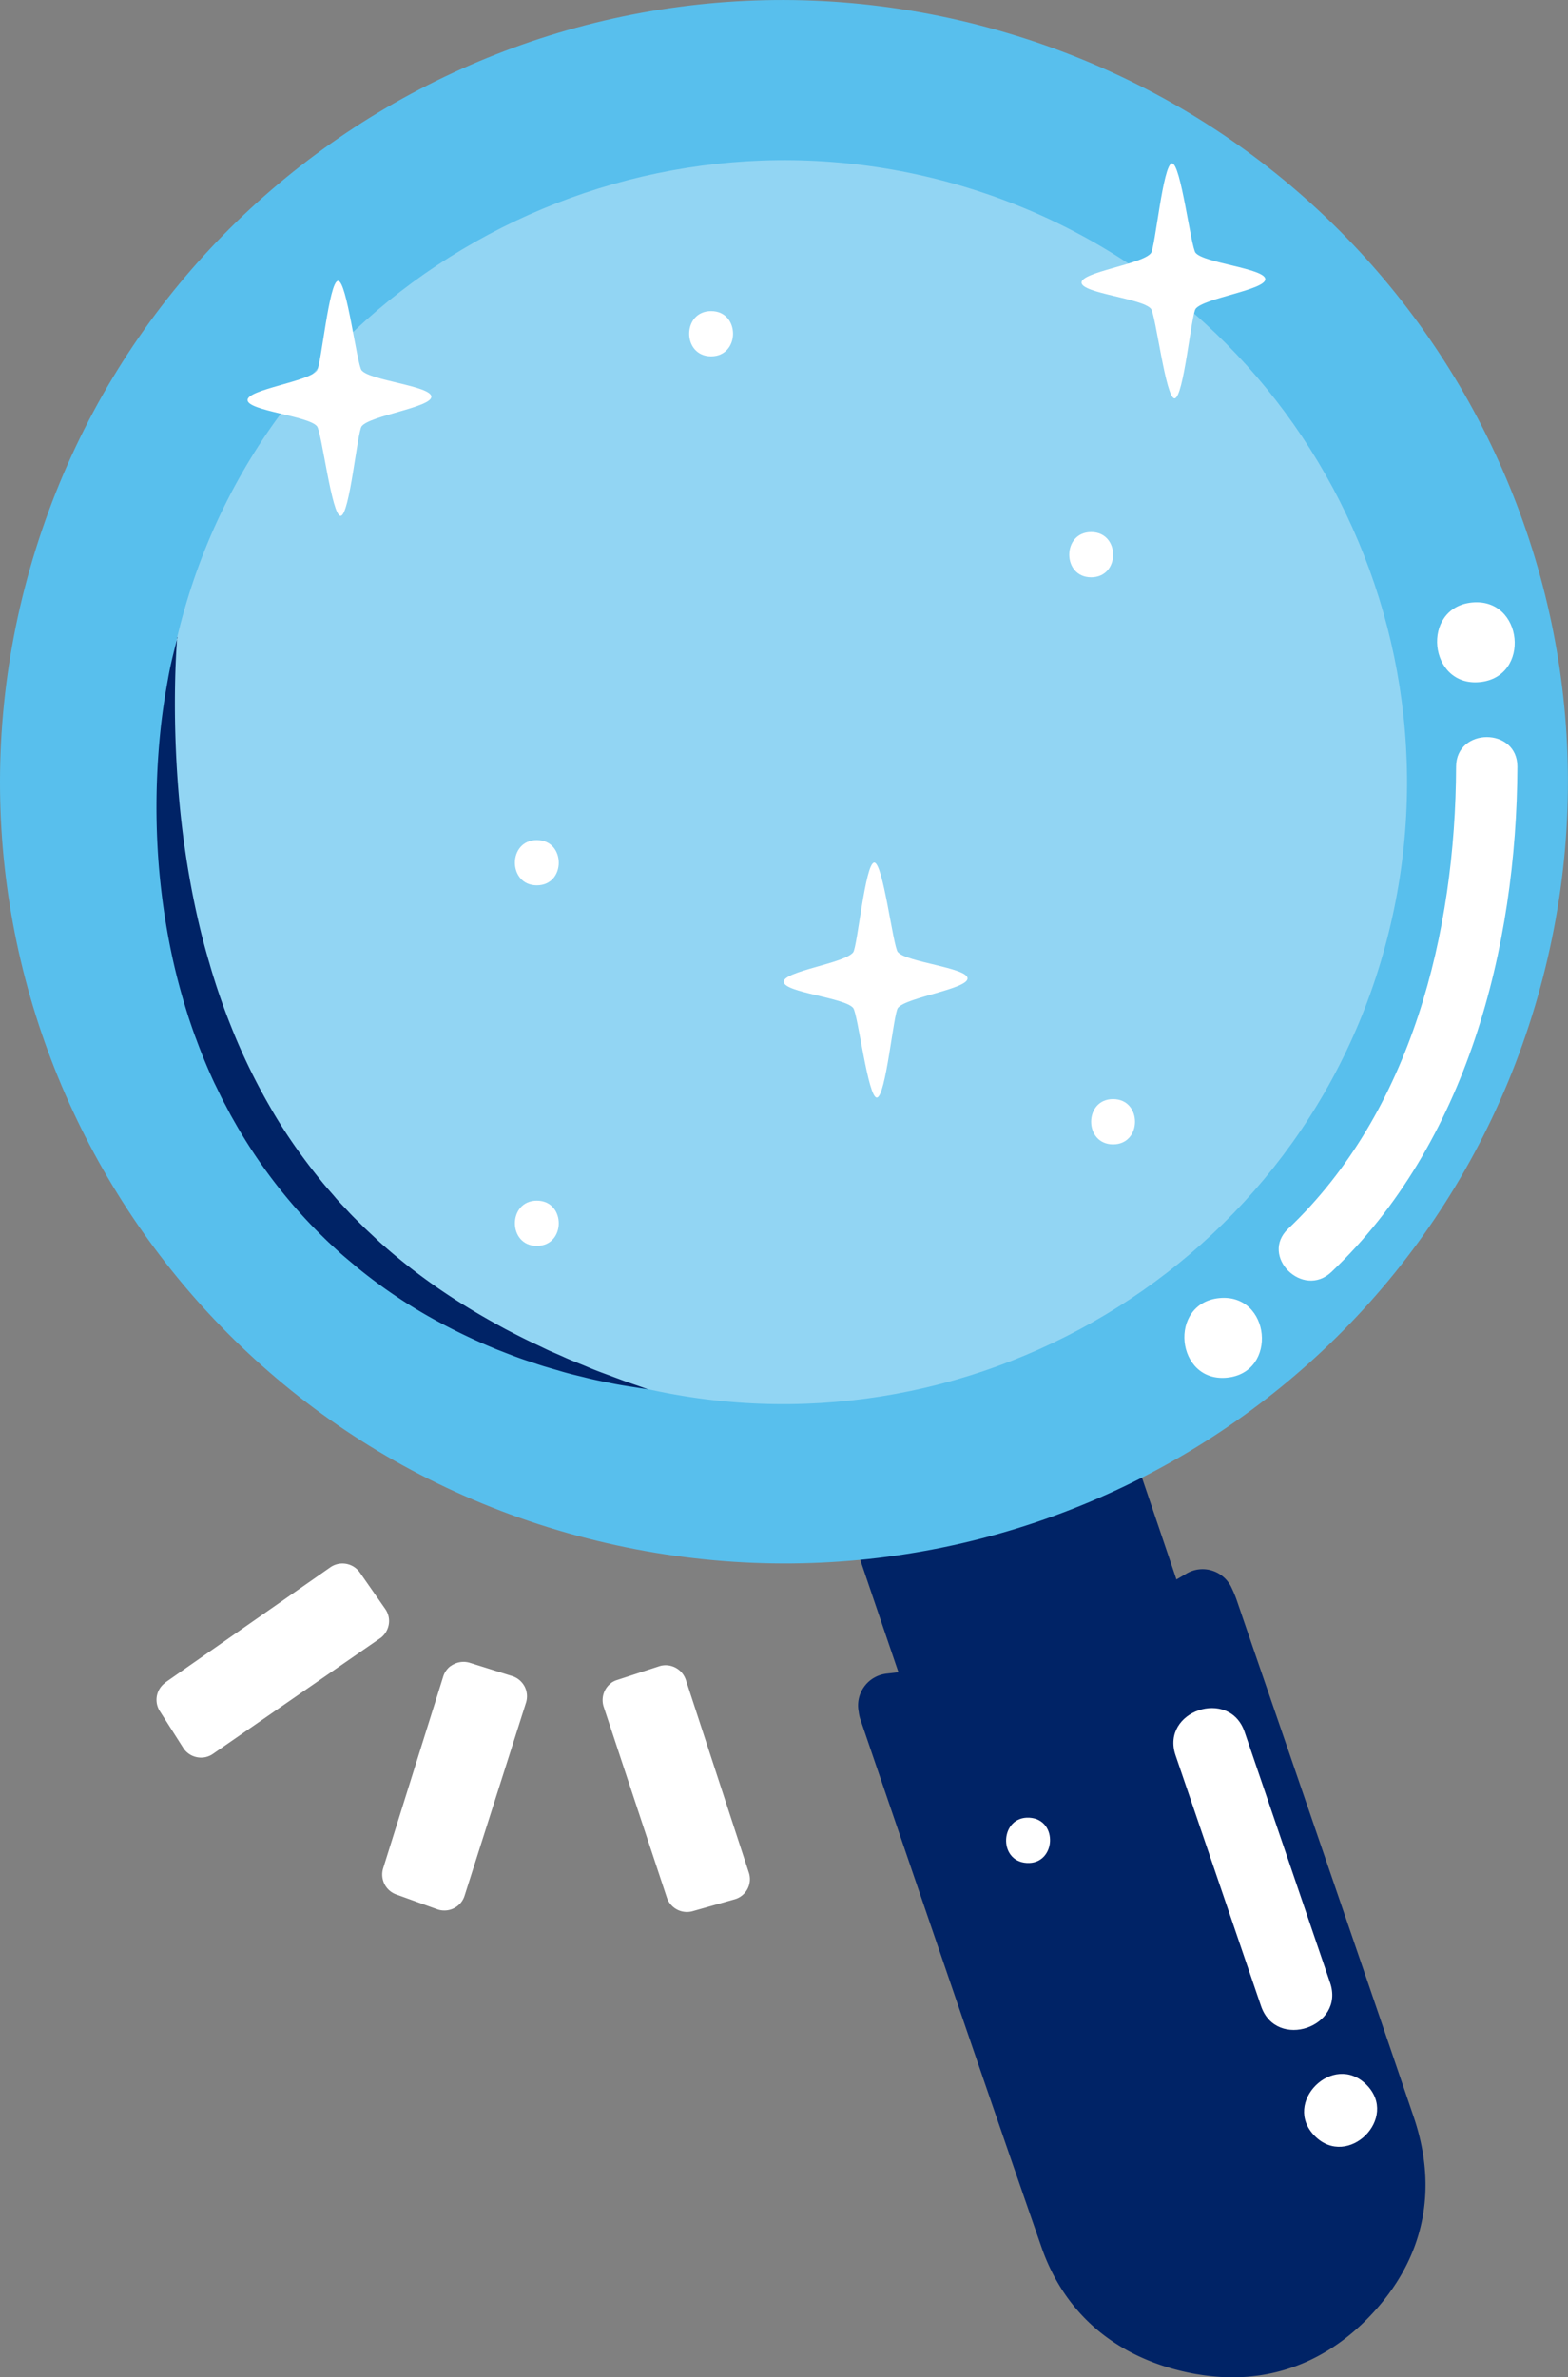
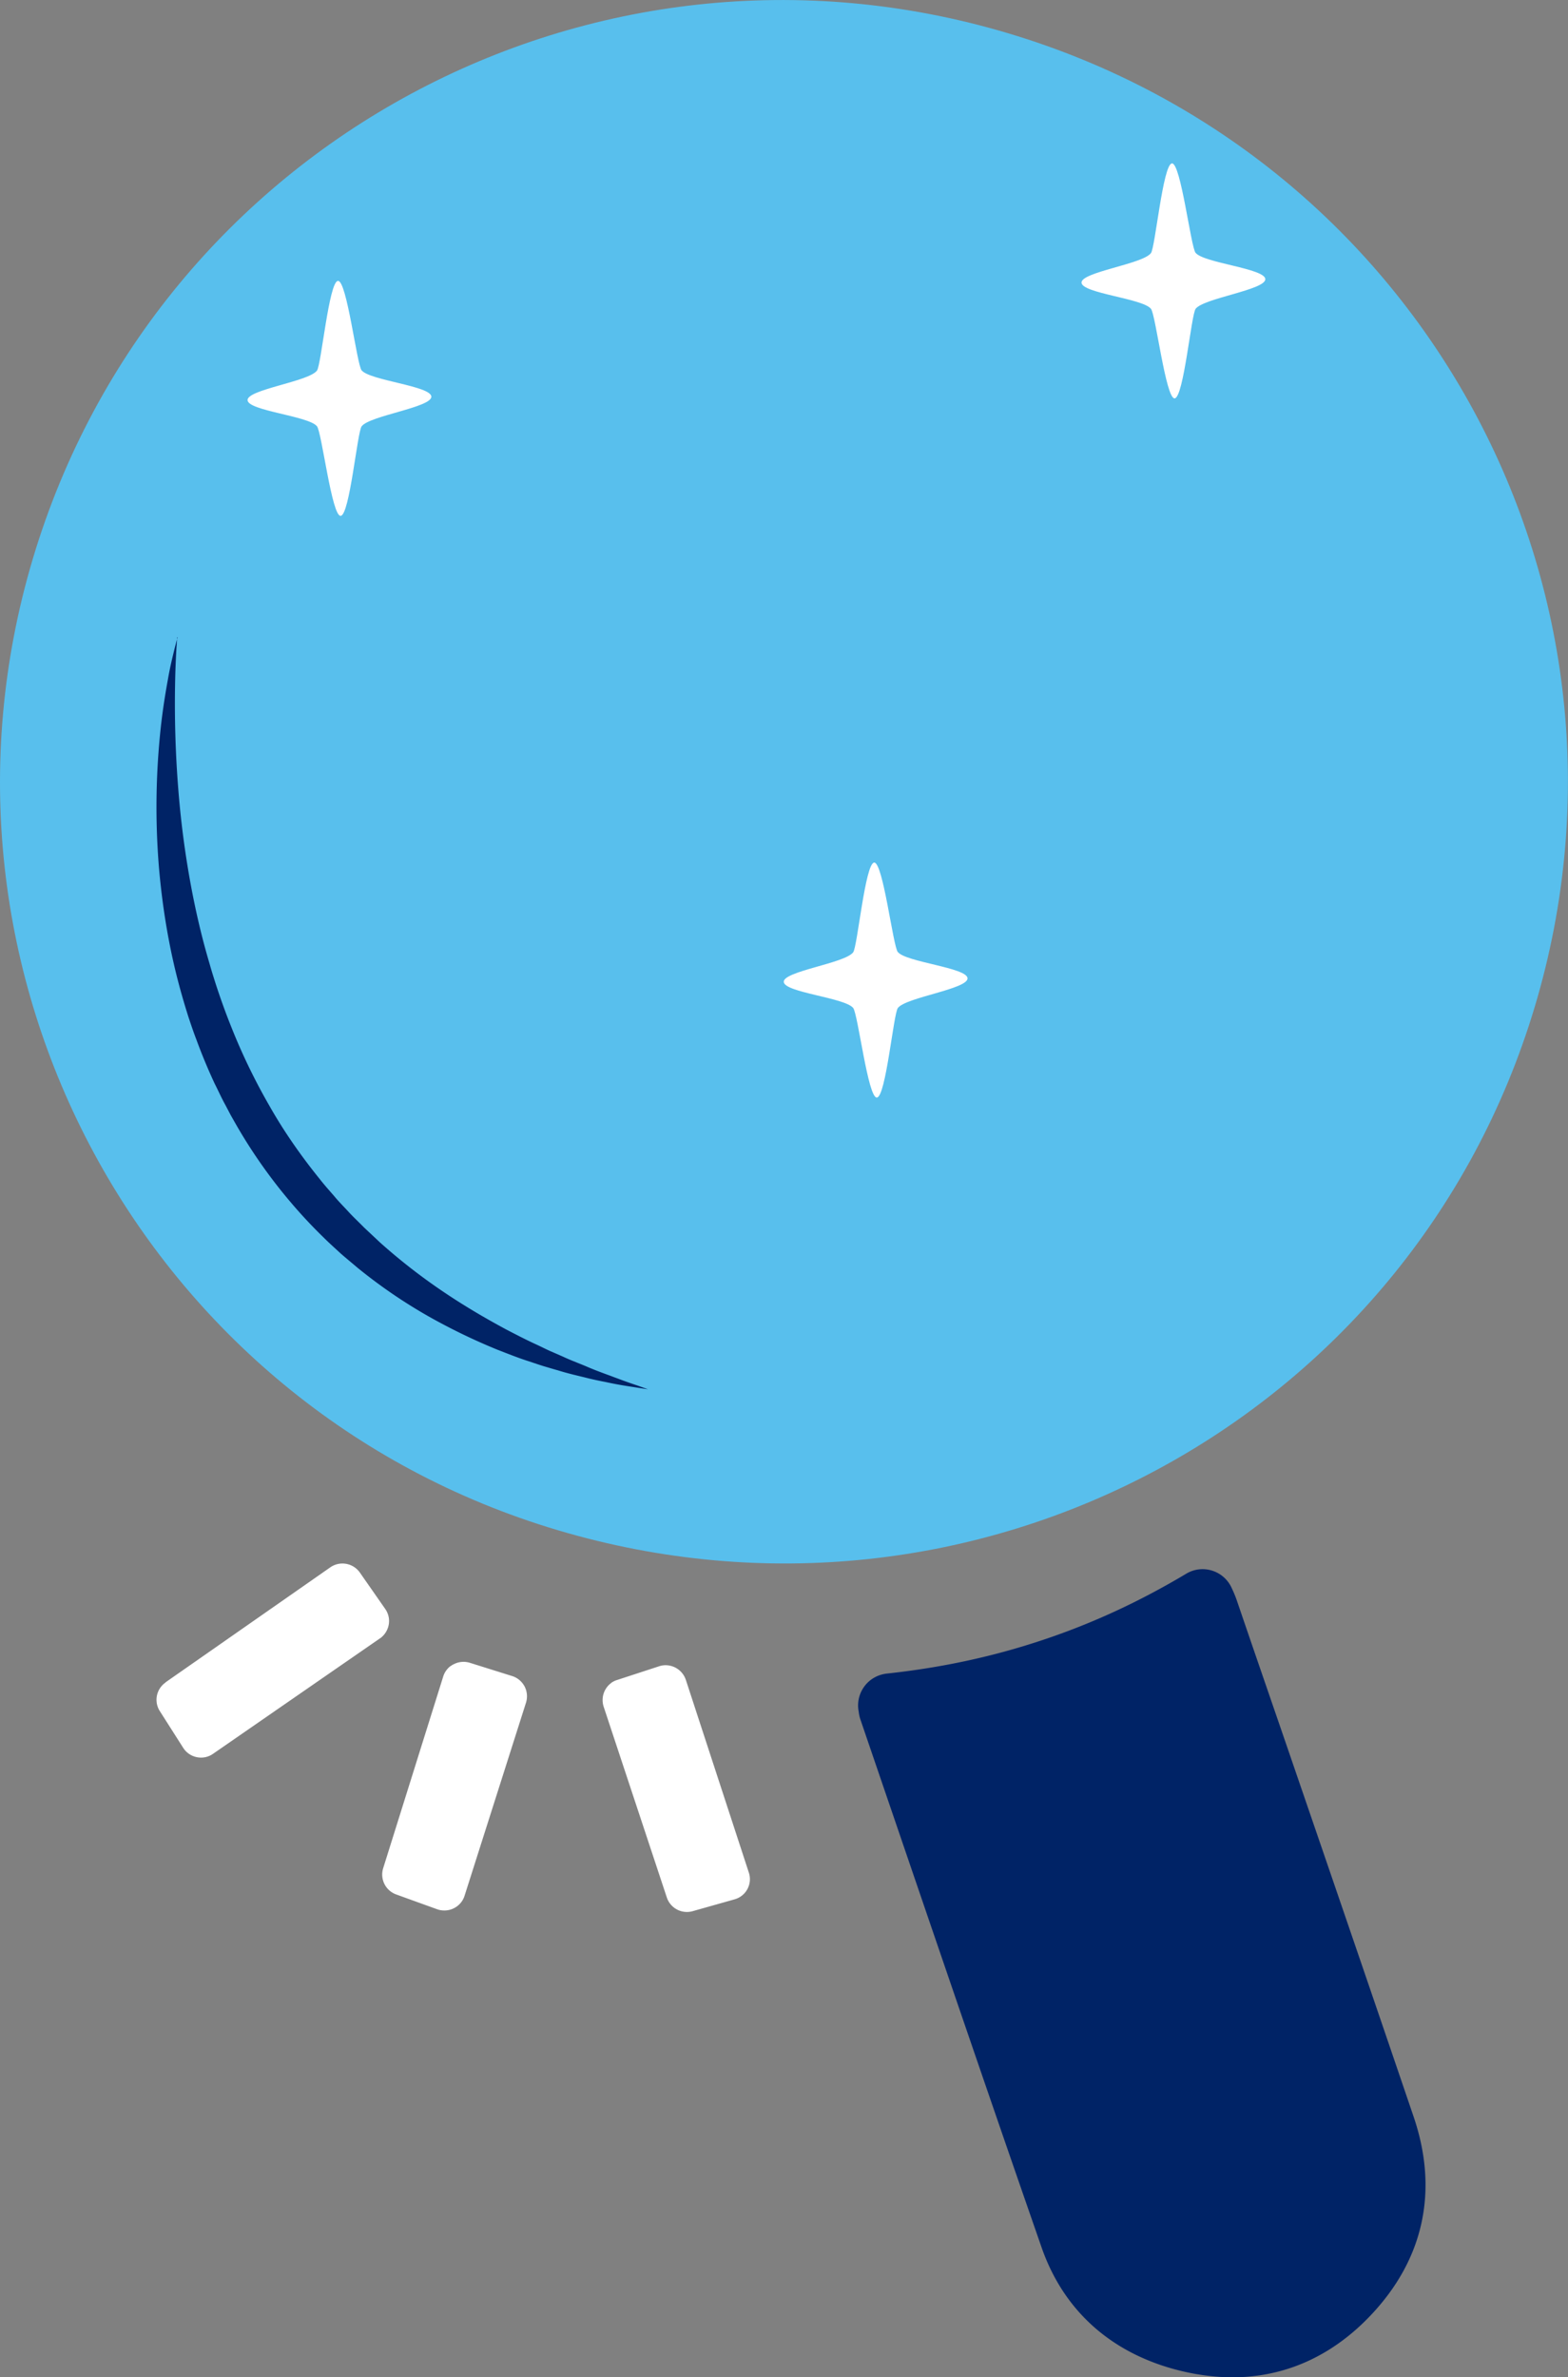
<svg xmlns="http://www.w3.org/2000/svg" width="95" height="144" viewBox="0 0 95 144" fill="none">
  <rect x="0" y="0" width="95" height="144" fill="#808080" stroke="none" />
-   <path fill-rule="evenodd" clip-rule="evenodd" d="M46.876 78.856a41.212 41.212 0 0 0 8.685-1.892 40.904 40.904 0 0 0 8.061-3.745c.078.179.149.319.195.467 3.137 9.258 6.298 18.509 9.411 27.775 1.116 3.333.46 6.393-1.943 8.939-2.403 2.547-5.43 3.372-8.825 2.445-2.88-.786-4.956-2.616-5.931-5.443-3.246-9.422-6.415-18.867-9.622-28.304-.015-.047-.015-.094-.047-.242h.016z" fill="#002366" />
  <path fill-rule="evenodd" clip-rule="evenodd" d="M92.994 60.955c-7.499 25.089-33.937 39.26-59.213 31.73C8.755 85.235-5.486 58.869 1.99 33.842 9.497 8.714 35.888-5.505 61.062 2.01c25.182 7.507 39.439 33.834 31.932 58.946z" fill="#58BFED" />
  <path fill-rule="evenodd" clip-rule="evenodd" d="M72.518 143.813a14.928 14.928 0 0 1-1.373-.304c-3.957-1.082-6.735-3.636-8.038-7.374-2.7-7.755-5.4-15.659-8.014-23.305-.984-2.881-1.967-5.755-2.95-8.636-.07-.194-.094-.35-.11-.451 0-.032-.007-.063-.015-.109a1.93 1.93 0 0 1 .36-1.495c.32-.429.803-.701 1.341-.764 3.325-.358 6.407-1.02 9.42-2.024 3.043-1.012 5.899-2.336 8.731-4.026a1.915 1.915 0 0 1 1.592-.179c.53.171.96.569 1.179 1.082a7.202 7.202 0 0 1 .273.654c.967 2.835 1.943 5.661 2.918 8.496 2.568 7.483 5.229 15.231 7.82 22.854 1.513 4.462.616 8.612-2.6 12.007-2.863 3.029-6.5 4.267-10.518 3.574h-.016z" fill="#002366" />
-   <path opacity=".35" fill-rule="evenodd" clip-rule="evenodd" d="M36.676 83.474C16.684 77.517 5.314 56.423 11.315 36.442c5.954-19.794 27.102-31.108 47.04-25.151 19.992 5.972 31.3 27.027 25.275 47.047-5.946 19.755-27.07 31.07-46.946 25.136h-.008z" fill="#fff" />
  <path d="M21.912 22.441c-.296-.366-.897-5.466-1.436-5.427-.546.039-1.014 5.1-1.272 5.435-.507.67-4.237 1.145-4.206 1.791.032.646 3.691.95 4.206 1.58.29.351.898 5.467 1.436 5.428.546-.039 1.007-5.085 1.272-5.427.492-.647 4.253-1.145 4.222-1.799-.031-.646-3.722-.973-4.222-1.588v.007zM54.398 57.676c-.296-.366-.897-5.466-1.435-5.427-.547.047-1.015 5.1-1.272 5.435-.508.67-4.238 1.145-4.206 1.791.03.646 3.69.95 4.206 1.58.288.351.897 5.467 1.435 5.428.547-.039 1.007-5.085 1.273-5.427.491-.646 4.245-1.145 4.221-1.799-.031-.646-3.722-.973-4.221-1.588v.007zM72.44 15.324c-.296-.366-.897-5.466-1.436-5.427-.546.047-1.014 5.1-1.272 5.435-.507.67-4.237 1.145-4.206 1.791.031.646 3.691.95 4.206 1.58.289.351.898 5.467 1.436 5.428.546-.039 1.007-5.085 1.272-5.427.492-.647 4.245-1.145 4.222-1.799-.032-.646-3.723-.973-4.222-1.589v.008z" fill="#fff" />
  <path fill-rule="evenodd" clip-rule="evenodd" d="m10.028 101.905 9.988-6.97a1.289 1.289 0 0 1 1.787.32l1.537 2.204c.195.28.274.623.211.957a1.31 1.31 0 0 1-.484.795c-.015.008-.03.023-.047.03l-10.113 6.993c-.289.203-.64.273-.983.203a1.275 1.275 0 0 1-.827-.569l-1.413-2.219a1.275 1.275 0 0 1 .305-1.705c.015-.008.03-.023.046-.031l-.007-.008zM27.304 100.924a.75.75 0 0 1 .188-.117 1.29 1.29 0 0 1 .975-.086l2.56.802c.328.102.593.328.757.631a1.3 1.3 0 0 1 .085.981l-3.722 11.696a1.256 1.256 0 0 1-.445.631 1.294 1.294 0 0 1-1.217.187l-2.481-.896a1.282 1.282 0 0 1-.789-1.588l3.637-11.61c.078-.257.234-.475.445-.639l.007.008zM37.005 101.959a1.16 1.16 0 0 1 .374-.194l2.552-.833c.32-.109.679-.078.983.077.304.156.53.421.64.748l3.816 11.672a1.267 1.267 0 0 1-.866 1.62l-2.536.716a1.283 1.283 0 0 1-1.569-.833l-3.824-11.548a1.299 1.299 0 0 1 .07-.981c.086-.171.211-.327.367-.444h-.007z" fill="#fff" />
-   <path d="M43.083 18.844c-1.771 0-1.771 2.74 0 2.74 1.772 0 1.772-2.74 0-2.74zM66.111 32.23c-1.771 0-1.771 2.74 0 2.74 1.772 0 1.772-2.74 0-2.74zM67.438 66.576c-1.772 0-1.772 2.742 0 2.742 1.771 0 1.771-2.742 0-2.742zM62.366 110.104c-1.772-.101-1.928 2.64-.156 2.741 1.771.101 1.927-2.639.156-2.741zM32.525 72.728c-1.772 0-1.772 2.741 0 2.741 1.771 0 1.771-2.741 0-2.741zM32.525 50.886c-1.772 0-1.772 2.741 0 2.741 1.771 0 1.771-2.74 0-2.74z" fill="#fff" />
-   <path fill-rule="evenodd" clip-rule="evenodd" d="M89.178 36.496c-3.113.312-2.637 5.132.484 4.82 3.114-.311 2.638-5.131-.484-4.82zM73.868 78.63c-3.114.312-2.637 5.132.476 4.82 3.114-.311 2.638-5.131-.476-4.82zM88.219 46.44c-.031 9.998-2.692 20.892-10.176 27.993-1.74 1.651.89 4.26 2.622 2.617 8.186-7.764 11.23-19.654 11.268-30.61.008-2.39-3.706-2.39-3.714 0z" fill="#fff" />
-   <path d="M82.787 126.277c-2.005-2.016-5.142 1.091-3.129 3.107 2.006 2.017 5.143-1.09 3.13-3.107zM80.587 120.103l-5.182-15.2c-.92-2.687-5.096-1.269-4.183 1.417l5.182 15.2c.92 2.686 5.096 1.269 4.183-1.417z" fill="#fff" />
  <path d="m10.738 38.591-.047.67a50.264 50.264 0 0 0-.078 1.9 65.45 65.45 0 0 0 .195 6.72c.11 1.378.28 2.873.53 4.43.25 1.558.578 3.185 1.015 4.844.11.412.226.825.351 1.245.117.421.25.834.383 1.254.273.833.57 1.666.905 2.5a36.604 36.604 0 0 0 2.349 4.859c.89 1.572 1.935 3.052 3.05 4.43.274.35.57.678.86 1.013.28.342.592.646.889.973.296.32.616.615.92.927.313.295.625.584.937.88a35.556 35.556 0 0 0 3.878 3.02c1.304.88 2.591 1.628 3.808 2.282.617.32 1.202.623 1.78.888.288.132.562.272.835.397.273.117.538.234.803.35.516.242 1.015.42 1.468.615.452.195.873.35 1.256.491.195.07.374.14.546.203.172.062.328.124.484.179.304.109.554.194.765.264.413.148.64.226.64.226s-.234-.03-.671-.101c-.438-.07-1.077-.156-1.889-.335a20.455 20.455 0 0 1-1.334-.296c-.484-.117-1.015-.241-1.561-.412-.281-.078-.562-.164-.858-.25-.297-.093-.594-.194-.898-.296-.616-.194-1.256-.451-1.92-.708a36.737 36.737 0 0 1-4.167-2.017 31.369 31.369 0 0 1-4.291-2.936c-.344-.295-.703-.584-1.046-.887-.336-.312-.687-.623-1.015-.95a30.382 30.382 0 0 1-1.935-2.064 31.463 31.463 0 0 1-3.332-4.71l-.359-.631-.336-.639c-.234-.42-.429-.864-.647-1.292a33.838 33.838 0 0 1-1.1-2.648c-.172-.444-.32-.888-.469-1.331a43.81 43.81 0 0 1-.405-1.34 37.518 37.518 0 0 1-.656-2.655c-.367-1.76-.6-3.473-.741-5.108a44.872 44.872 0 0 1 .109-8.464c.125-1.145.289-2.134.437-2.944.14-.81.304-1.44.406-1.868.109-.429.18-.655.18-.655l-.024-.023z" fill="#002366" />
</svg>